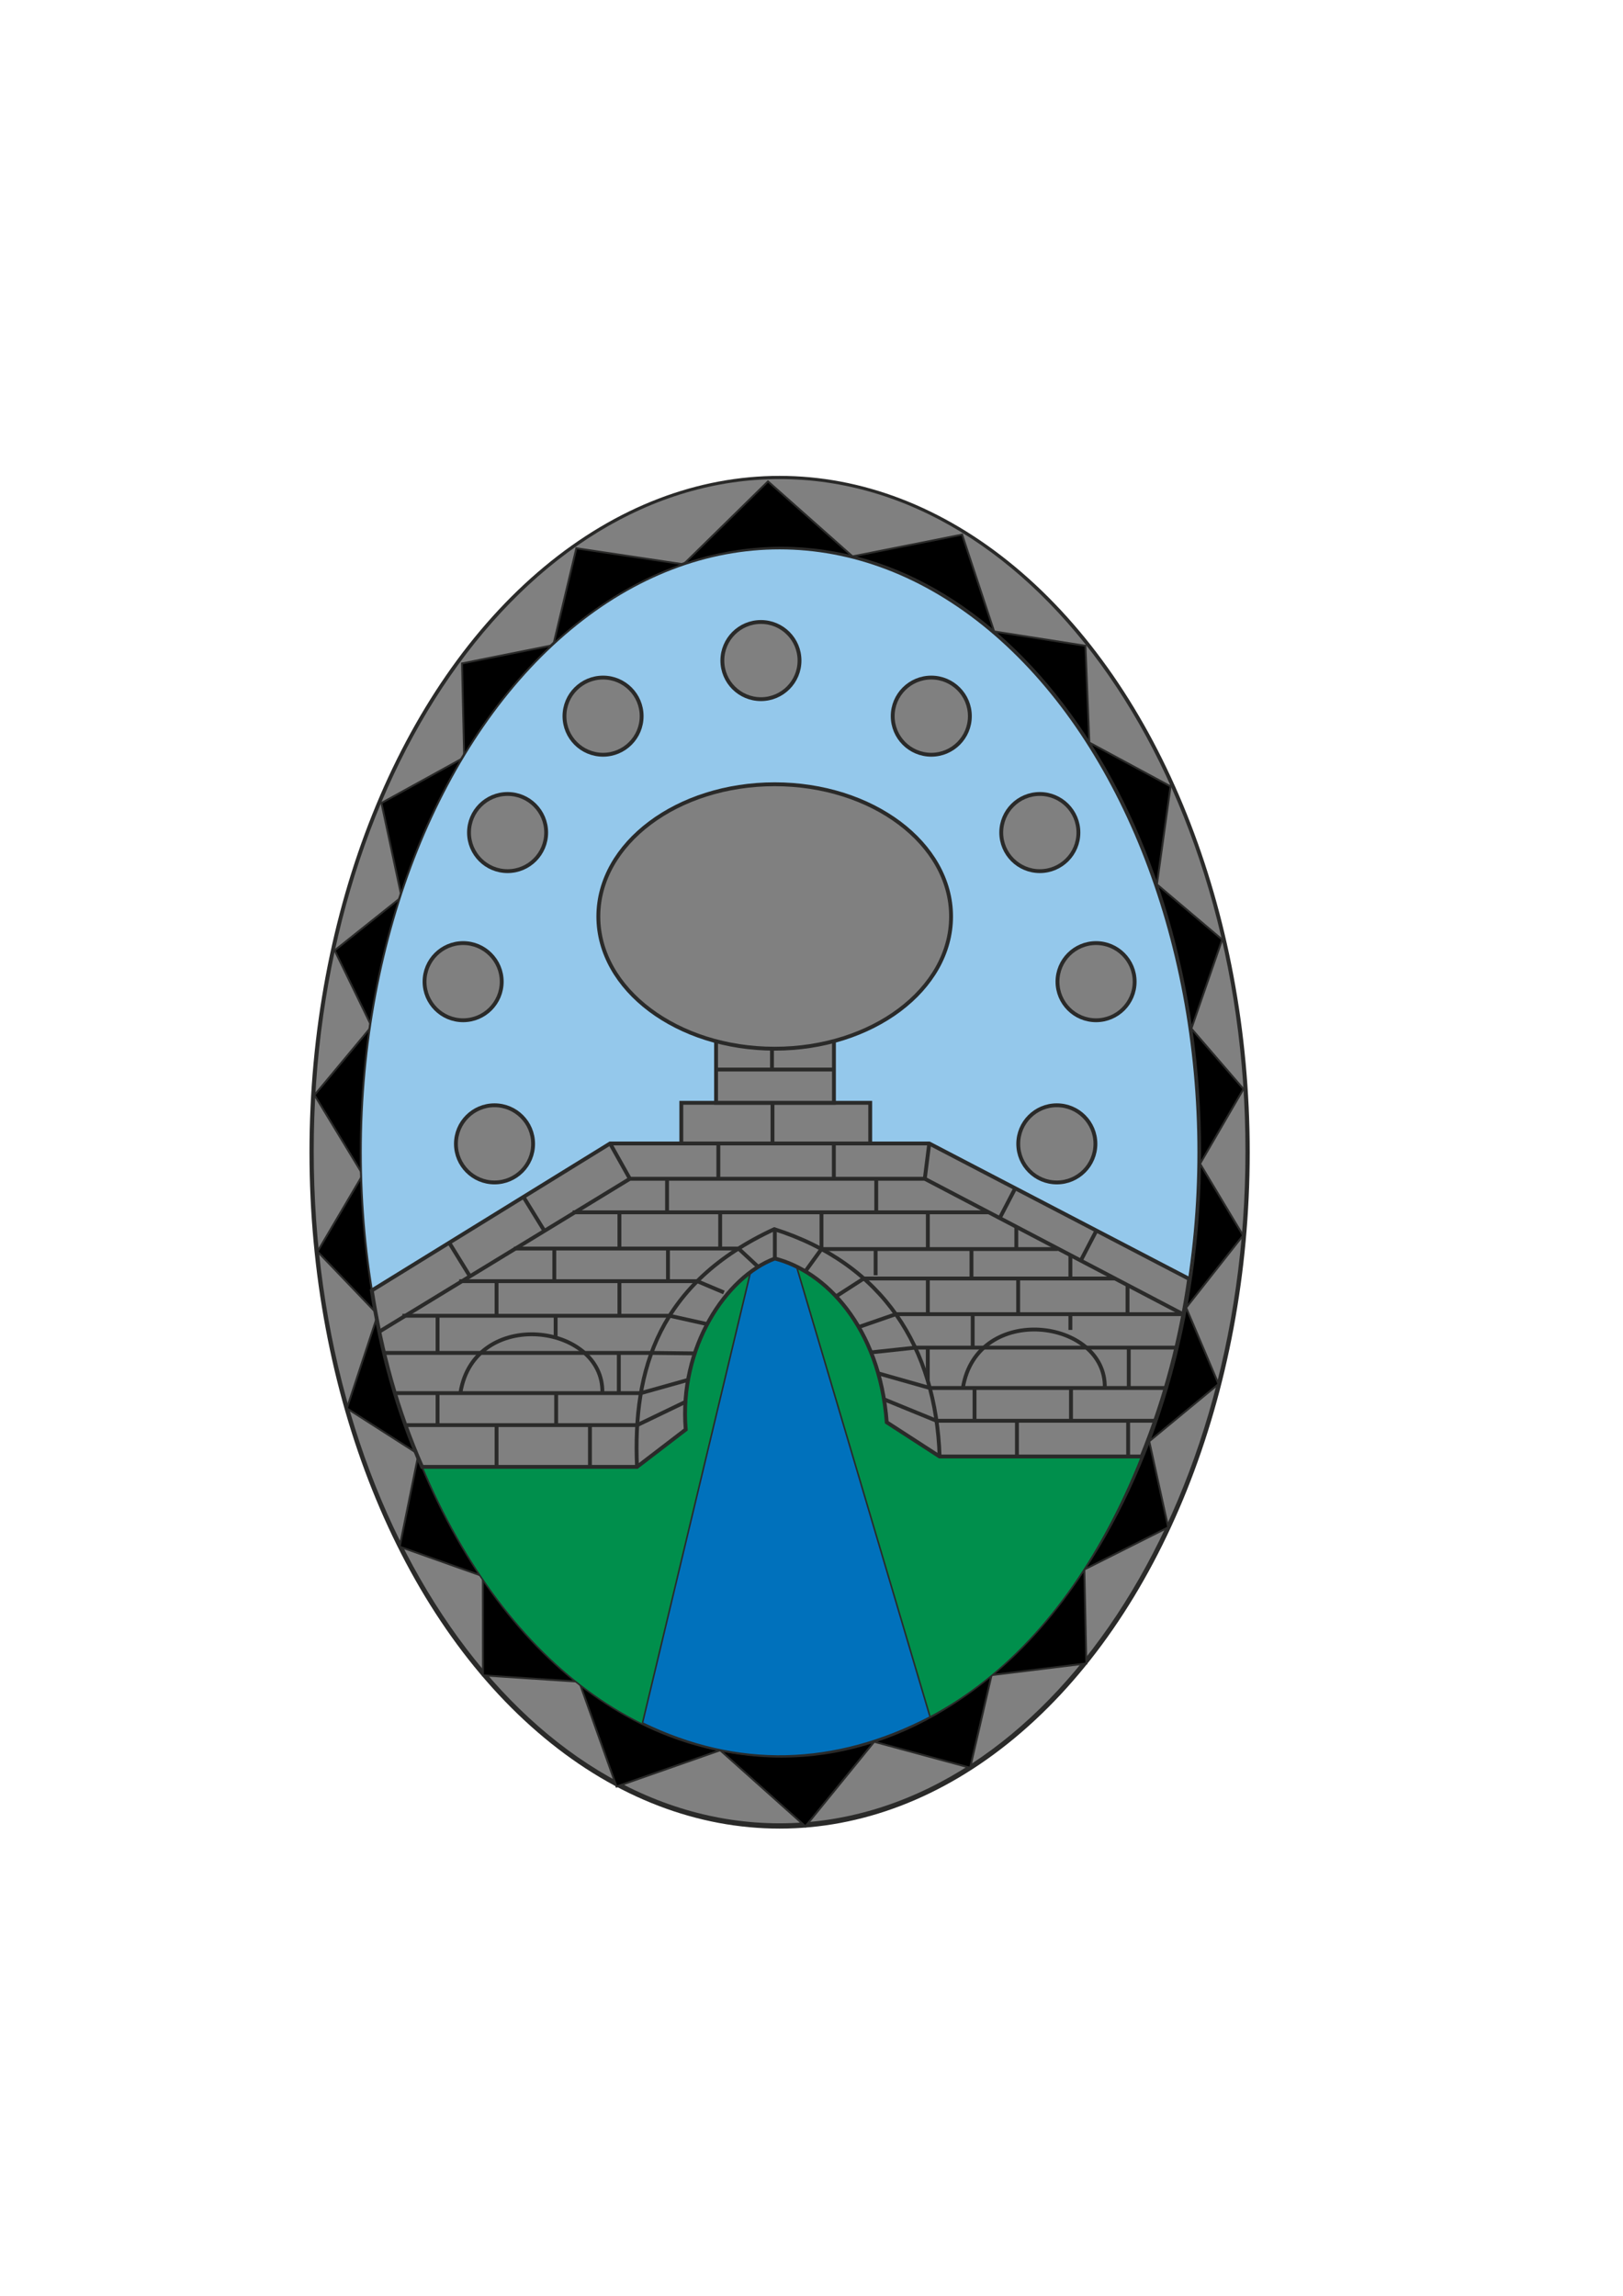
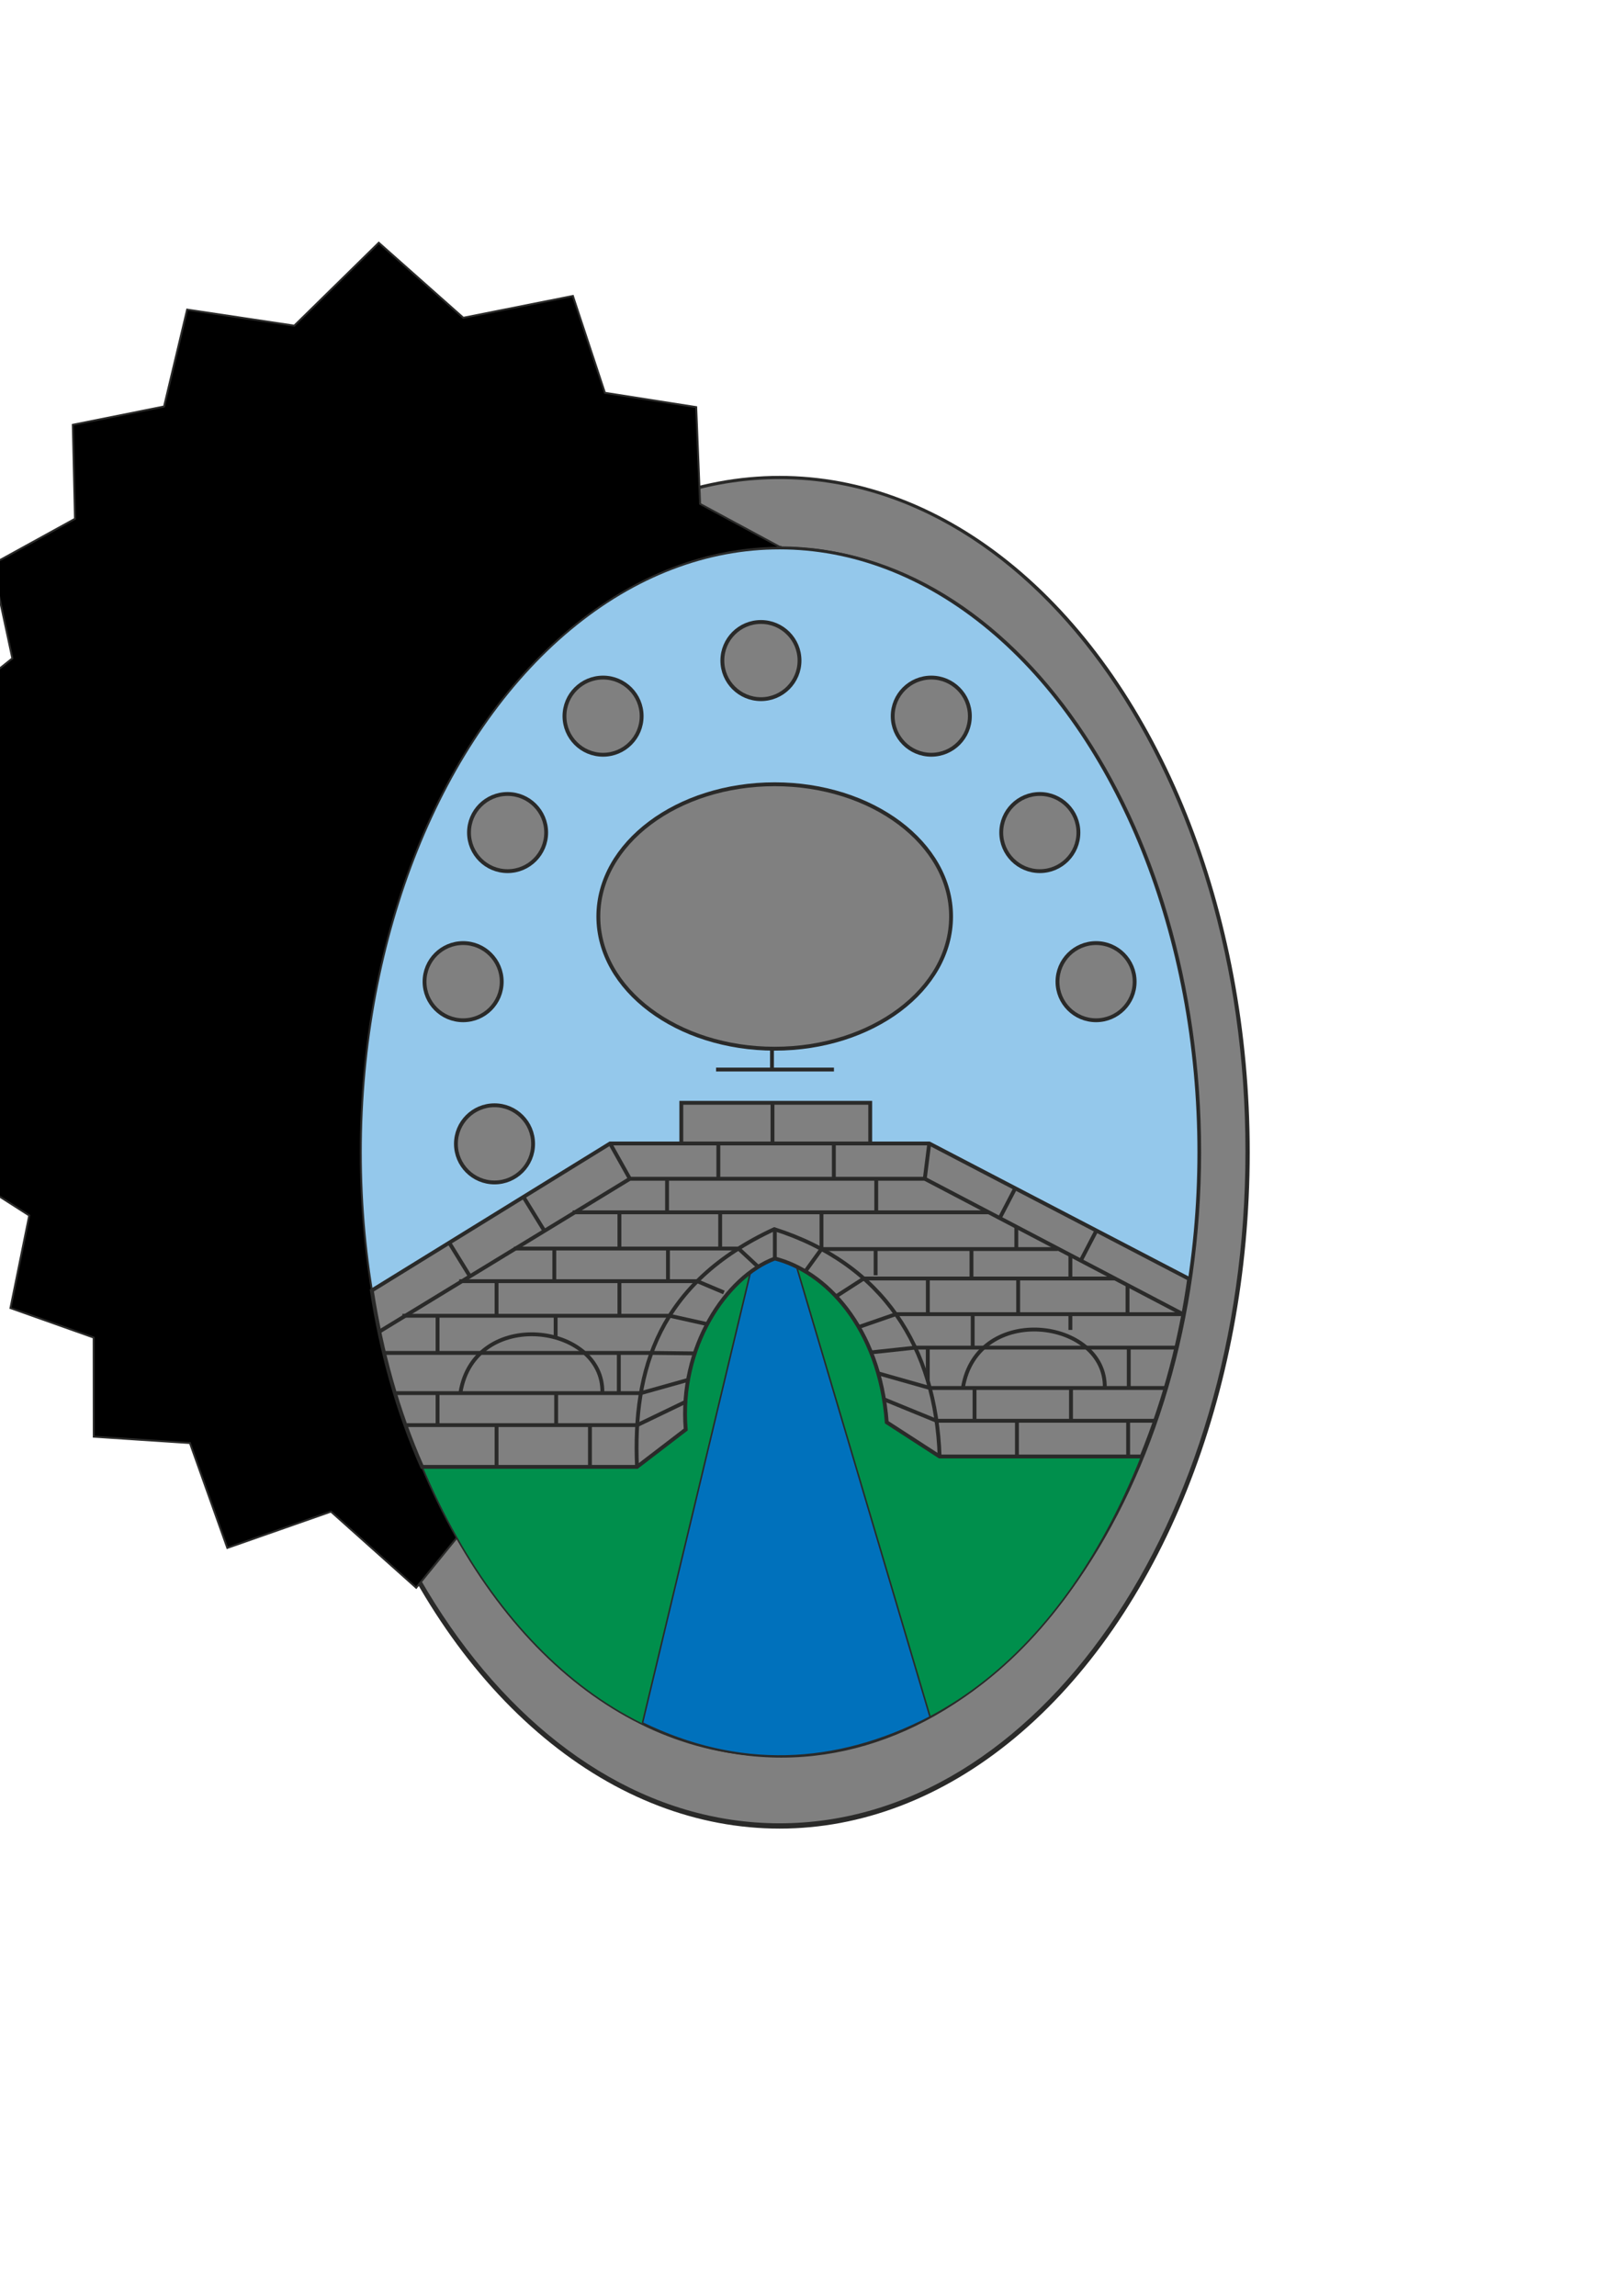
<svg xmlns="http://www.w3.org/2000/svg" xml:space="preserve" width="210mm" height="297mm" style="shape-rendering:geometricPrecision; text-rendering:geometricPrecision; image-rendering:optimizeQuality; fill-rule:evenodd; clip-rule:evenodd" viewBox="0 0 210 297">
  <defs>
    <style type="text/css">
   
    .str3 {stroke:#2A2A29;stroke-width:0.2}
    .str1 {stroke:#2A2A29;stroke-width:0.25}
    .str2 {stroke:#2A2A29;stroke-width:0.5}
    .str0 {stroke:#2A2A29;stroke-width:0.85}
    .fil0 {fill:none}
    .fil2 {fill:black}
    .fil5 {fill:#0071BC}
    .fil4 {fill:#008F4C}
    .fil1 {fill:gray}
    .fil3 {fill:#94C8EB}
   
  </style>
  </defs>
  <g id="Capa_x0020_1">
    <g id="_188212056">
      <ellipse id="_181859952" class="fil0 str0" cx="100.872" cy="149.061" rx="60.404" ry="87.073" />
      <g>
        <g>
          <path id="_181857312" class="fil1 str1" d="M100.872 61.853c33.36,0 60.404,38.984 60.404,87.073 0,48.089 -27.044,87.073 -60.404,87.073 -33.36,0 -60.404,-38.984 -60.404,-87.073 0,-48.089 27.044,-87.073 60.404,-87.073zm0 8.959c29.927,0 54.189,34.973 54.189,78.114 0,43.141 -24.261,78.114 -54.189,78.114 -29.927,0 -54.189,-34.973 -54.189,-78.114 0,-43.141 24.261,-78.114 54.189,-78.114z" />
-           <path id="_181867584" class="fil2 str1" d="M101.099 70.858c29.927,0 54.189,35.01 54.189,78.196 0,43.187 -24.261,78.196 -54.189,78.196 -29.927,0 -54.189,-35.01 -54.189,-78.196 0,-43.186 24.261,-78.196 54.189,-78.196zm50.362 30.873l-10.513 -5.667 -0.504 -12.524 -11.811 -1.85 -4.144 -12.53 -14.181 2.822 -10.937 -9.703 -10.932 10.724 -13.865 -2.077 -2.986 12.534 -11.807 2.365 0.28 12.162 -10.704 5.894 2.604 12.164 -8.658 6.904 4.782 9.831 -7.391 8.88 6.252 10.301 -5.864 9.948 7.804 8.149 -4.004 12.137 9.262 5.922 -2.428 11.974 10.762 3.818 0.014 12.824 12.447 0.821 4.835 13.567 13.412 -4.697 11.026 9.846 8.901 -10.947 12.413 3.364 2.772 -11.985 12.262 -1.506 -0.259 -12.156 10.856 -5.454 -2.458 -11.132 8.965 -7.405 -4.187 -9.879 7.363 -9.346 -5.563 -9.277 5.614 -9.668 -6.739 -7.815 3.984 -11.512 -8.445 -7.142 1.768 -12.681z" />
+           <path id="_181867584" class="fil2 str1" d="M101.099 70.858c29.927,0 54.189,35.01 54.189,78.196 0,43.187 -24.261,78.196 -54.189,78.196 -29.927,0 -54.189,-35.01 -54.189,-78.196 0,-43.186 24.261,-78.196 54.189,-78.196zl-10.513 -5.667 -0.504 -12.524 -11.811 -1.85 -4.144 -12.53 -14.181 2.822 -10.937 -9.703 -10.932 10.724 -13.865 -2.077 -2.986 12.534 -11.807 2.365 0.28 12.162 -10.704 5.894 2.604 12.164 -8.658 6.904 4.782 9.831 -7.391 8.88 6.252 10.301 -5.864 9.948 7.804 8.149 -4.004 12.137 9.262 5.922 -2.428 11.974 10.762 3.818 0.014 12.824 12.447 0.821 4.835 13.567 13.412 -4.697 11.026 9.846 8.901 -10.947 12.413 3.364 2.772 -11.985 12.262 -1.506 -0.259 -12.156 10.856 -5.454 -2.458 -11.132 8.965 -7.405 -4.187 -9.879 7.363 -9.346 -5.563 -9.277 5.614 -9.668 -6.739 -7.815 3.984 -11.512 -8.445 -7.142 1.768 -12.681z" />
        </g>
        <g>
          <ellipse id="_181862880" class="fil3 str1" cx="100.871" cy="149.06" rx="54.189" ry="78.114" />
          <g>
            <circle id="_181865592" class="fil1 str2" cx="98.457" cy="85.455" r="4.992" />
            <circle id="_181866936" class="fil1 str2" cx="78.029" cy="92.646" r="4.992" />
            <circle id="_181861704" class="fil1 str2" cx="120.499" cy="92.646" r="4.992" />
            <circle id="_181862592" class="fil1 str2" cx="65.677" cy="107.705" r="4.992" />
            <circle id="_181868040" class="fil1 str2" cx="134.543" cy="107.705" r="4.992" />
            <circle id="_181870032" class="fil1 str2" cx="59.924" cy="126.995" r="4.992" />
            <circle id="_181861344" class="fil1 str2" cx="141.819" cy="126.995" r="4.992" />
            <circle id="_181865424" class="fil1 str2" cx="63.985" cy="147.976" r="4.992" />
-             <circle id="_181871664" class="fil1 str2" cx="136.743" cy="147.976" r="4.992" />
          </g>
          <path id="_181868640" class="fil4 str3" d="M100.872 227.173c-21.142,0.16 -39.963,-16.831 -49.194,-45.313l48.187 -28.808 50.855 26.693c-8.459,28.275 -25.953,46.796 -49.848,47.428z" />
          <path id="_181872288" class="fil5 str3" d="M83.134 222.893c12.281,5.996 24.869,5.641 37.211,-0.774l-20.48 -69.066 -16.73 69.84z" />
          <g>
            <path id="_181860840" class="fil1 str2" d="M147.719 188.421c3.101,-7.629 5.073,-15.289 6.146,-22.974l-33.63 -17.52 -41.299 0 -30.828 19.017c1.225,7.895 3.291,15.533 6.503,22.822l27.811 0 6.302 -4.83c-0.882,-10.652 5.233,-19.767 11.531,-22.125 6.453,1.609 13.54,8.764 14.482,21.186l6.838 4.425 26.143 0z" />
            <path id="_181868760" class="fil0 str2" d="M121.577 188.421c-0.482,-14.063 -7.267,-24.912 -21.396,-29.41 -14.917,6.923 -18.326,18.102 -17.757,30.753" />
            <polyline id="_181864368" class="fil0 str2" points="114.383,181.023 121.173,183.801 149.469,183.801 " />
            <polyline id="_181868472" class="fil0 str2" points="113.634,177.665 120.311,179.559 150.719,179.559 " />
            <polyline id="_181865016" class="fil0 str2" points="112.711,174.954 118.423,174.338 152.157,174.338 " />
            <polyline id="_188213448" class="fil0 str2" points="111.114,171.672 115.912,170.009 153.063,170.009 " />
            <polyline id="_188214096" class="fil0 str2" points="108.178,167.706 111.768,165.392 144.258,165.392 " />
            <polyline id="_188211576" class="fil0 str2" points="153.063,170.009 119.657,152.493 81.499,152.493 49.111,172.249 " />
            <polyline id="_188211288" class="fil0 str2" points="104.203,164.47 106.292,161.585 136.871,161.585 " />
            <line id="_188211000" class="fil0 str2" x1="127.936" y1="156.834" x2="74.097" y2="156.834" />
            <line id="_188211720" class="fil0 str2" x1="139.842" y1="163.077" x2="141.865" y2="159.195" />
            <line id="_188211792" class="fil0 str2" x1="129.356" y1="157.578" x2="131.364" y2="153.724" />
            <line id="_188212080" class="fil0 str2" x1="119.657" y1="152.493" x2="120.236" y2="147.927" />
            <line id="_188212368" class="fil0 str2" x1="107.891" y1="152.493" x2="107.891" y2="147.927" />
            <line id="_188210784" class="fil0 str2" x1="92.947" y1="152.493" x2="92.947" y2="147.927" />
            <line id="_188210496" class="fil0 str2" x1="81.499" y1="152.493" x2="78.937" y2="147.927" />
            <line id="_188208840" class="fil0 str2" x1="70.442" y1="159.237" x2="67.73" y2="154.84" />
            <line id="_188213592" class="fil0 str2" x1="60.807" y1="165.115" x2="58.124" y2="160.766" />
            <line id="_188213088" class="fil0 str2" x1="145.969" y1="188.421" x2="145.969" y2="183.801" />
            <line id="_188211312" class="fil0 str2" x1="146.049" y1="179.559" x2="146.049" y2="174.338" />
            <line id="_188211240" class="fil0 str2" x1="145.89" y1="170.009" x2="145.89" y2="166.331" />
            <line id="_188208312" class="fil0 str2" x1="131.581" y1="188.421" x2="131.581" y2="183.801" />
            <line id="_188210904" class="fil0 str2" x1="131.74" y1="170.009" x2="131.74" y2="165.392" />
            <line id="_188209920" class="fil0 str2" x1="131.501" y1="161.585" x2="131.501" y2="158.735" />
            <line id="_188214288" class="fil0 str2" x1="138.576" y1="183.801" x2="138.576" y2="179.559" />
            <line id="_188213640" class="fil0 str2" x1="138.497" y1="172.048" x2="138.497" y2="170.009" />
            <line id="_188210616" class="fil0 str2" x1="126.096" y1="183.801" x2="126.096" y2="179.559" />
            <line id="_188212536" class="fil0 str2" x1="125.857" y1="174.338" x2="125.857" y2="170.009" />
            <line id="_188212680" class="fil0 str2" x1="125.698" y1="165.392" x2="125.698" y2="161.585" />
            <line id="_188212344" class="fil0 str2" x1="138.497" y1="165.392" x2="138.497" y2="162.435" />
            <line id="_188214000" class="fil0 str2" x1="120.045" y1="178.617" x2="120.045" y2="174.338" />
            <line id="_188209272" class="fil0 str2" x1="120.054" y1="170.009" x2="120.054" y2="165.392" />
-             <line id="_188212176" class="fil0 str2" x1="120.054" y1="161.585" x2="120.054" y2="156.834" />
            <line id="_188213280" class="fil0 str2" x1="113.297" y1="164.974" x2="113.297" y2="161.585" />
            <line id="_188211264" class="fil0 str2" x1="113.377" y1="156.834" x2="113.377" y2="152.493" />
            <line id="_188212608" class="fil0 str2" x1="106.292" y1="161.585" x2="106.292" y2="156.834" />
            <line id="_188212848" class="fil0 str2" x1="100.257" y1="162.81" x2="100.257" y2="159.011" />
            <line id="_188210592" class="fil0 str2" x1="86.31" y1="156.834" x2="86.31" y2="152.493" />
            <path id="_188210424" class="fil0 str2" d="M142.949 179.559c0.21,-8.96 -16.56,-11.152 -18.363,0" />
            <polyline id="_188209968" class="fil0 str2" points="88.687,181.356 82.45,184.36 52.623,184.36 " />
            <polyline id="_188212968" class="fil0 str2" points="89.026,178.511 82.923,180.221 51.254,180.221 " />
            <polyline id="_188207712" class="fil0 str2" points="89.891,175.084 84.291,175.022 49.765,175.022 " />
            <polyline id="_188207928" class="fil0 str2" points="91.506,171.296 86.64,170.213 52.063,170.213 " />
            <polyline id="_188206920" class="fil0 str2" points="93.662,167.199 90.217,165.742 59.42,165.742 " />
            <polyline id="_188207640" class="fil0 str2" points="98.099,163.885 95.554,161.517 66.495,161.517 " />
            <path id="_188207448" class="fil0 str2" d="M77.938 180.176c0.21,-8.96 -16.56,-11.152 -18.363,0" />
            <line id="_188207616" class="fil0 str2" x1="76.332" y1="189.765" x2="76.332" y2="184.36" />
            <line id="_188207280" class="fil0 str2" x1="64.249" y1="189.765" x2="64.249" y2="184.36" />
            <line id="_188207976" class="fil0 str2" x1="71.96" y1="184.36" x2="71.96" y2="180.221" />
            <line id="_188212992" class="fil0 str2" x1="71.893" y1="173.037" x2="71.893" y2="170.213" />
            <line id="_188210136" class="fil0 str2" x1="56.617" y1="184.36" x2="56.617" y2="180.221" />
            <line id="_188210112" class="fil0 str2" x1="56.617" y1="175.022" x2="56.617" y2="170.213" />
            <line id="_188209536" class="fil0 str2" x1="64.249" y1="170.213" x2="64.249" y2="165.742" />
            <line id="_188206584" class="fil0 str2" x1="80.148" y1="170.213" x2="80.148" y2="165.742" />
            <line id="_188208192" class="fil0 str2" x1="80.068" y1="180.221" x2="80.068" y2="175.022" />
            <line id="_188207880" class="fil0 str2" x1="80.148" y1="161.517" x2="80.148" y2="156.834" />
            <line id="_188209152" class="fil0 str2" x1="86.428" y1="165.742" x2="86.428" y2="161.517" />
            <line id="_188211672" class="fil0 str2" x1="93.185" y1="161.517" x2="93.185" y2="156.834" />
            <line id="_188207304" class="fil0 str2" x1="71.721" y1="165.742" x2="71.721" y2="161.517" />
            <rect id="_188208600" class="fil1 str2" x="88.155" y="142.665" width="24.443" height="5.262" />
            <line id="_188213016" class="fil0 str2" x1="99.952" y1="142.665" x2="99.952" y2="147.927" />
-             <rect id="_188208216" class="fil1 str2" x="92.652" y="132.171" width="15.252" height="10.494" />
            <line id="_188211480" class="fil0 str2" x1="107.905" y1="138.363" x2="92.652" y2="138.363" />
            <line id="_188207232" class="fil0 str2" x1="99.887" y1="138.363" x2="99.887" y2="132.171" />
            <ellipse id="_188207256" class="fil1 str2" cx="100.239" cy="118.562" rx="22.82" ry="17.105" />
          </g>
        </g>
      </g>
    </g>
  </g>
</svg>